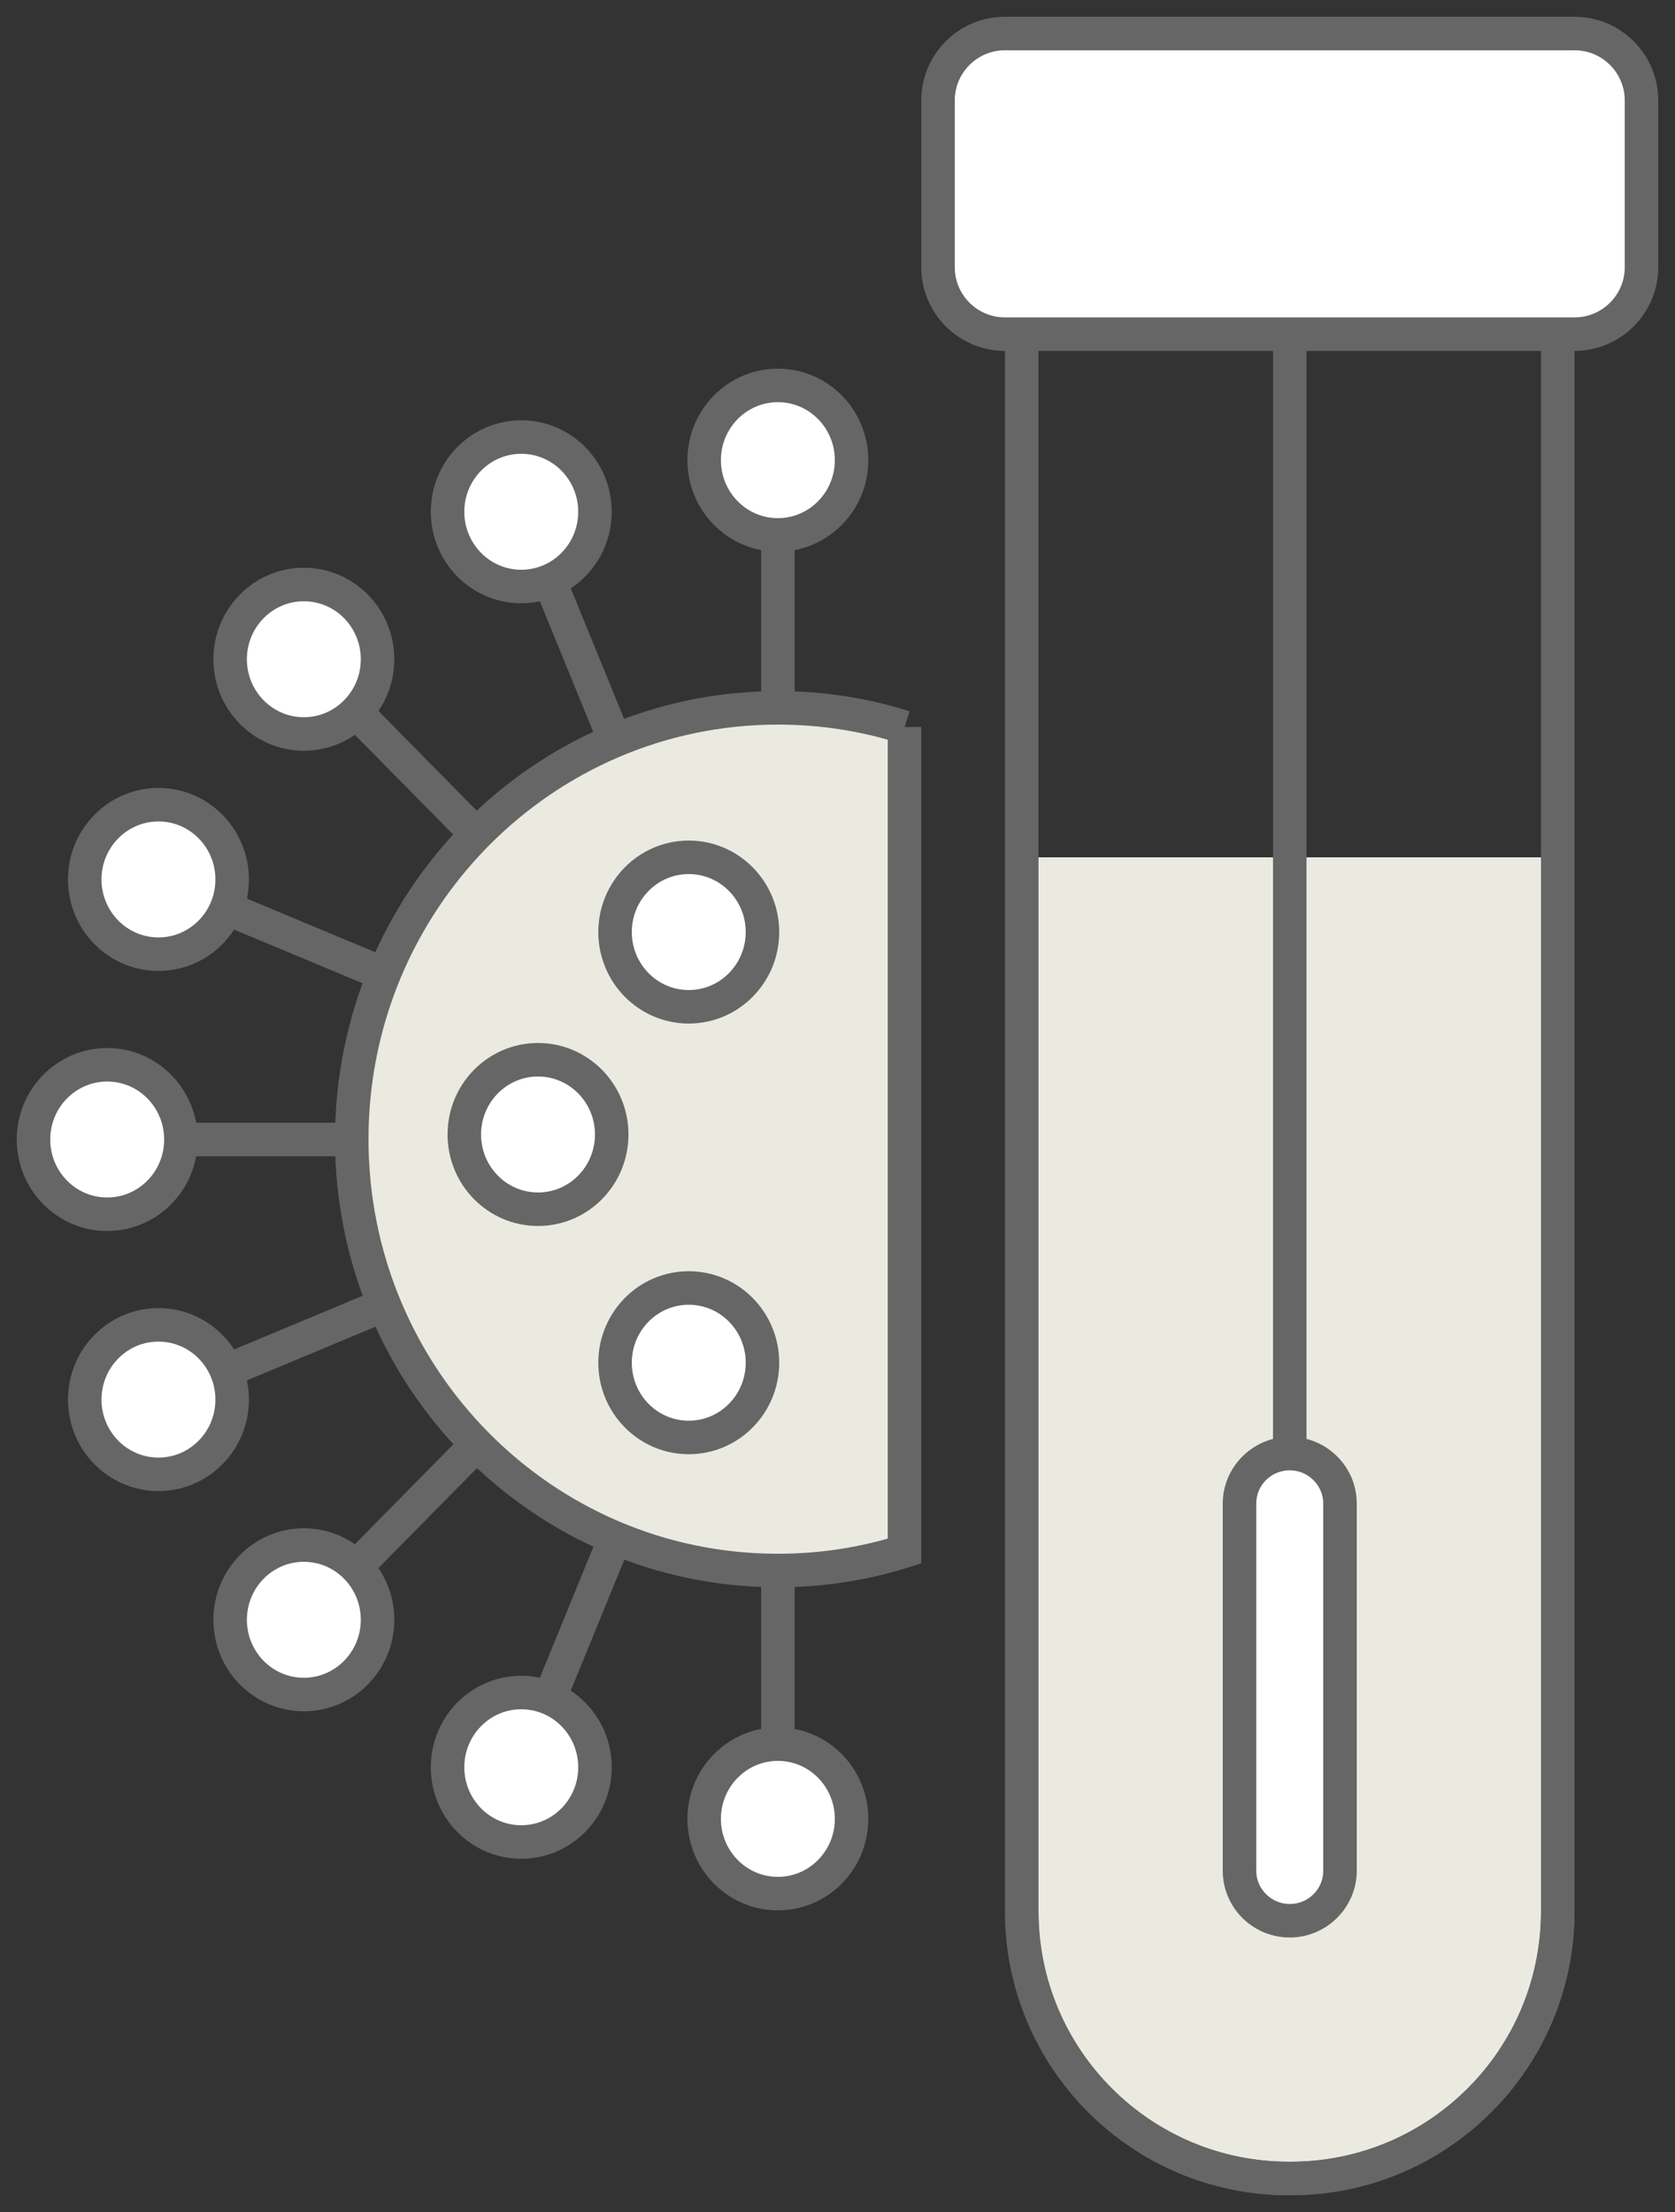
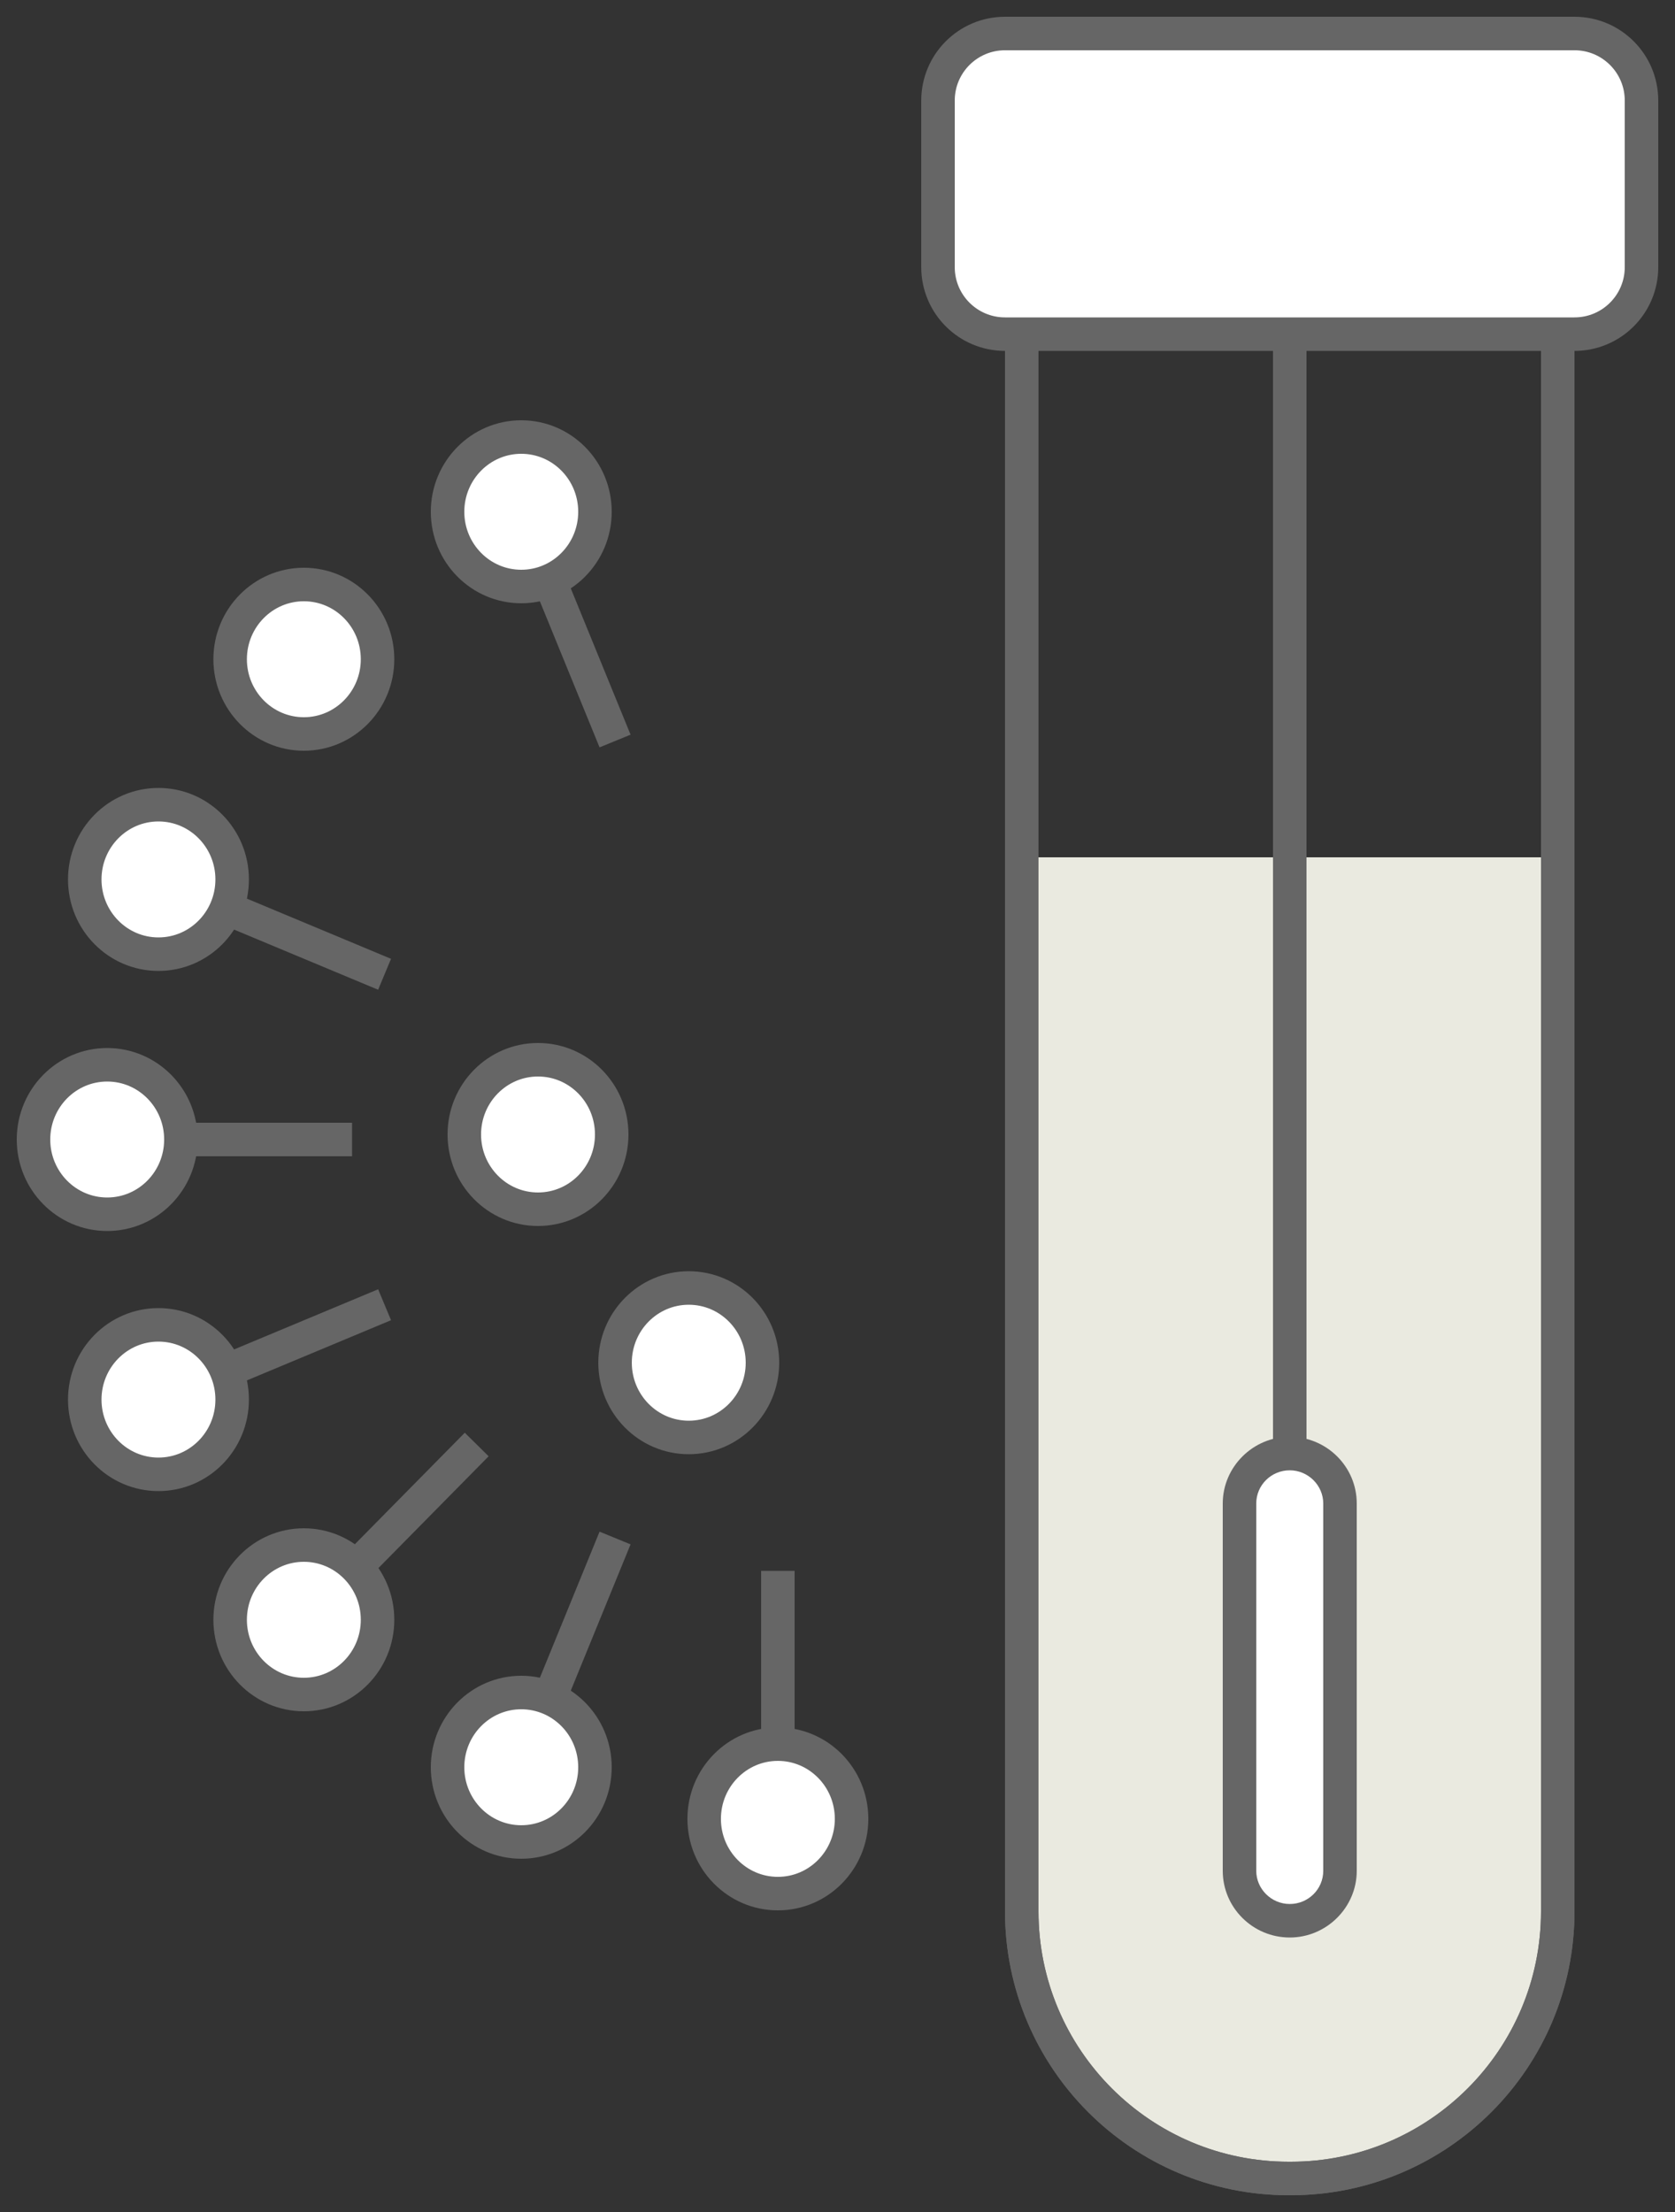
<svg xmlns="http://www.w3.org/2000/svg" width="50" height="66" viewBox="0 0 50 66" fill="none">
  <rect x="0" y="0" width="50" height="66" fill="#333333" stroke="none" />
  <path d="M46.5 25.58V57.03C46.5 61.43 42.93 65 38.53 65H38.47C34.07 65 30.5 61.43 30.5 57.03V25.58" fill="#EAEAE0" />
  <path d="M46.5 25.58V57.03C46.5 61.43 42.93 65 38.53 65H38.47C34.07 65 30.5 61.43 30.5 57.03V25.58" stroke="#666666" stroke-miterlimit="10" />
  <path d="M30.5 9.68H46.5V57.03C46.5 61.43 42.93 65 38.53 65H38.47C34.07 65 30.5 61.43 30.5 57.03V9.68Z" stroke="#666666" stroke-miterlimit="10" />
  <path d="M47 1H30C28.895 1 28 1.895 28 3V7.97C28 9.075 28.895 9.97 30 9.97H47C48.105 9.97 49 9.075 49 7.97V3C49 1.895 48.105 1 47 1Z" fill="white" stroke="#666666" stroke-miterlimit="10" />
-   <path d="M27 21.7C25.81 21.32 24.54 21.12 23.22 21.12C16.2 21.12 10.5 26.88 10.5 33.99C10.5 41.1 16.19 46.86 23.22 46.86C24.53 46.86 25.8 46.66 27 46.28V21.69V21.7Z" fill="#EAEAE0" stroke="#666666" stroke-miterlimit="10" />
-   <path d="M23.22 15.96C24.435 15.96 25.42 14.962 25.42 13.73C25.42 12.498 24.435 11.5 23.22 11.5C22.005 11.5 21.02 12.498 21.02 13.73C21.02 14.962 22.005 15.96 23.22 15.96Z" fill="white" stroke="#666666" stroke-miterlimit="10" />
-   <path d="M23.22 15.96V21.13" stroke="#666666" stroke-miterlimit="10" />
  <path d="M15.56 17.5C16.775 17.5 17.76 16.502 17.76 15.27C17.76 14.038 16.775 13.04 15.56 13.04C14.345 13.04 13.36 14.038 13.36 15.27C13.36 16.502 14.345 17.5 15.56 17.5Z" fill="white" stroke="#666666" stroke-miterlimit="10" />
  <path d="M16.41 17.34L18.36 22.11" stroke="#666666" stroke-miterlimit="10" />
  <path d="M9.07 21.9C10.285 21.9 11.27 20.901 11.27 19.67C11.27 18.438 10.285 17.44 9.07 17.44C7.855 17.44 6.87 18.438 6.87 19.67C6.87 20.901 7.855 21.9 9.07 21.9Z" fill="white" stroke="#666666" stroke-miterlimit="10" />
-   <path d="M10.63 21.25L14.23 24.9" stroke="#666666" stroke-miterlimit="10" />
  <path d="M4.73 28.47C5.945 28.47 6.93 27.472 6.93 26.24C6.93 25.008 5.945 24.01 4.73 24.01C3.515 24.01 2.53 25.008 2.53 26.24C2.53 27.472 3.515 28.47 4.73 28.47Z" fill="white" stroke="#666666" stroke-miterlimit="10" />
  <path d="M6.76 27.1L11.48 29.07" stroke="#666666" stroke-miterlimit="10" />
  <path d="M3.2 36.23C4.415 36.23 5.4 35.232 5.4 34C5.4 32.768 4.415 31.77 3.2 31.77C1.985 31.77 1 32.768 1 34C1 35.232 1.985 36.23 3.2 36.23Z" fill="white" stroke="#666666" stroke-miterlimit="10" />
  <path d="M5.41 34H10.51" stroke="#666666" stroke-miterlimit="10" />
  <path d="M4.73 43.99C5.945 43.99 6.93 42.992 6.93 41.76C6.93 40.528 5.945 39.53 4.73 39.53C3.515 39.53 2.53 40.528 2.53 41.76C2.53 42.992 3.515 43.99 4.73 43.99Z" fill="white" stroke="#666666" stroke-miterlimit="10" />
  <path d="M6.76 40.9L11.48 38.93" stroke="#666666" stroke-miterlimit="10" />
-   <path d="M9.07 50.56C10.285 50.56 11.27 49.562 11.27 48.33C11.27 47.099 10.285 46.1 9.07 46.1C7.855 46.1 6.87 47.099 6.87 48.33C6.87 49.562 7.855 50.56 9.07 50.56Z" fill="white" stroke="#666666" stroke-miterlimit="10" />
+   <path d="M9.07 50.56C10.285 50.56 11.27 49.562 11.27 48.33C11.27 47.099 10.285 46.1 9.07 46.1C7.855 46.1 6.87 47.099 6.87 48.33C6.87 49.562 7.855 50.56 9.07 50.56" fill="white" stroke="#666666" stroke-miterlimit="10" />
  <path d="M10.63 46.75L14.23 43.1" stroke="#666666" stroke-miterlimit="10" />
  <path d="M15.56 54.96C16.775 54.96 17.76 53.962 17.76 52.73C17.76 51.498 16.775 50.5 15.56 50.5C14.345 50.5 13.36 51.498 13.36 52.73C13.36 53.962 14.345 54.96 15.56 54.96Z" fill="white" stroke="#666666" stroke-miterlimit="10" />
  <path d="M16.41 50.66L18.36 45.89" stroke="#666666" stroke-miterlimit="10" />
  <path d="M23.22 56.5C24.435 56.5 25.42 55.502 25.42 54.27C25.42 53.038 24.435 52.04 23.22 52.04C22.005 52.04 21.02 53.038 21.02 54.27C21.02 55.502 22.005 56.5 23.22 56.5Z" fill="white" stroke="#666666" stroke-miterlimit="10" />
  <path d="M20.56 42.89C21.775 42.89 22.76 41.892 22.76 40.66C22.76 39.428 21.775 38.43 20.56 38.43C19.345 38.43 18.36 39.428 18.36 40.66C18.36 41.892 19.345 42.89 20.56 42.89Z" fill="white" stroke="#666666" stroke-miterlimit="10" />
-   <path d="M20.56 30.04C21.775 30.04 22.76 29.042 22.76 27.81C22.76 26.578 21.775 25.58 20.56 25.58C19.345 25.58 18.36 26.578 18.36 27.81C18.36 29.042 19.345 30.04 20.56 30.04Z" fill="white" stroke="#666666" stroke-miterlimit="10" />
  <path d="M16.06 36.08C17.275 36.08 18.26 35.082 18.26 33.85C18.26 32.618 17.275 31.62 16.06 31.62C14.845 31.62 13.86 32.618 13.86 33.85C13.86 35.082 14.845 36.08 16.06 36.08Z" fill="white" stroke="#666666" stroke-miterlimit="10" />
  <path d="M23.22 52.04V46.87" stroke="#666666" stroke-miterlimit="10" />
  <path d="M38.5 9.97V54.84" stroke="#666666" stroke-miterlimit="10" />
  <path d="M38.5 57.33C37.67 57.33 37 56.66 37 55.84V44.88C37 44.06 37.67 43.39 38.5 43.39C39.33 43.39 40 44.06 40 44.88V55.84C40 56.66 39.33 57.33 38.5 57.33Z" fill="white" />
  <path d="M38.5 43.87C39.05 43.87 39.5 44.32 39.5 44.86V55.82C39.5 56.37 39.05 56.81 38.5 56.81C37.95 56.81 37.5 56.36 37.5 55.82V44.86C37.5 44.31 37.95 43.87 38.5 43.87ZM38.5 42.87C37.4 42.87 36.5 43.77 36.5 44.86V55.82C36.5 56.92 37.4 57.81 38.5 57.81C39.6 57.81 40.5 56.91 40.5 55.82V44.86C40.5 43.76 39.6 42.87 38.5 42.87Z" fill="#666666" />
</svg>